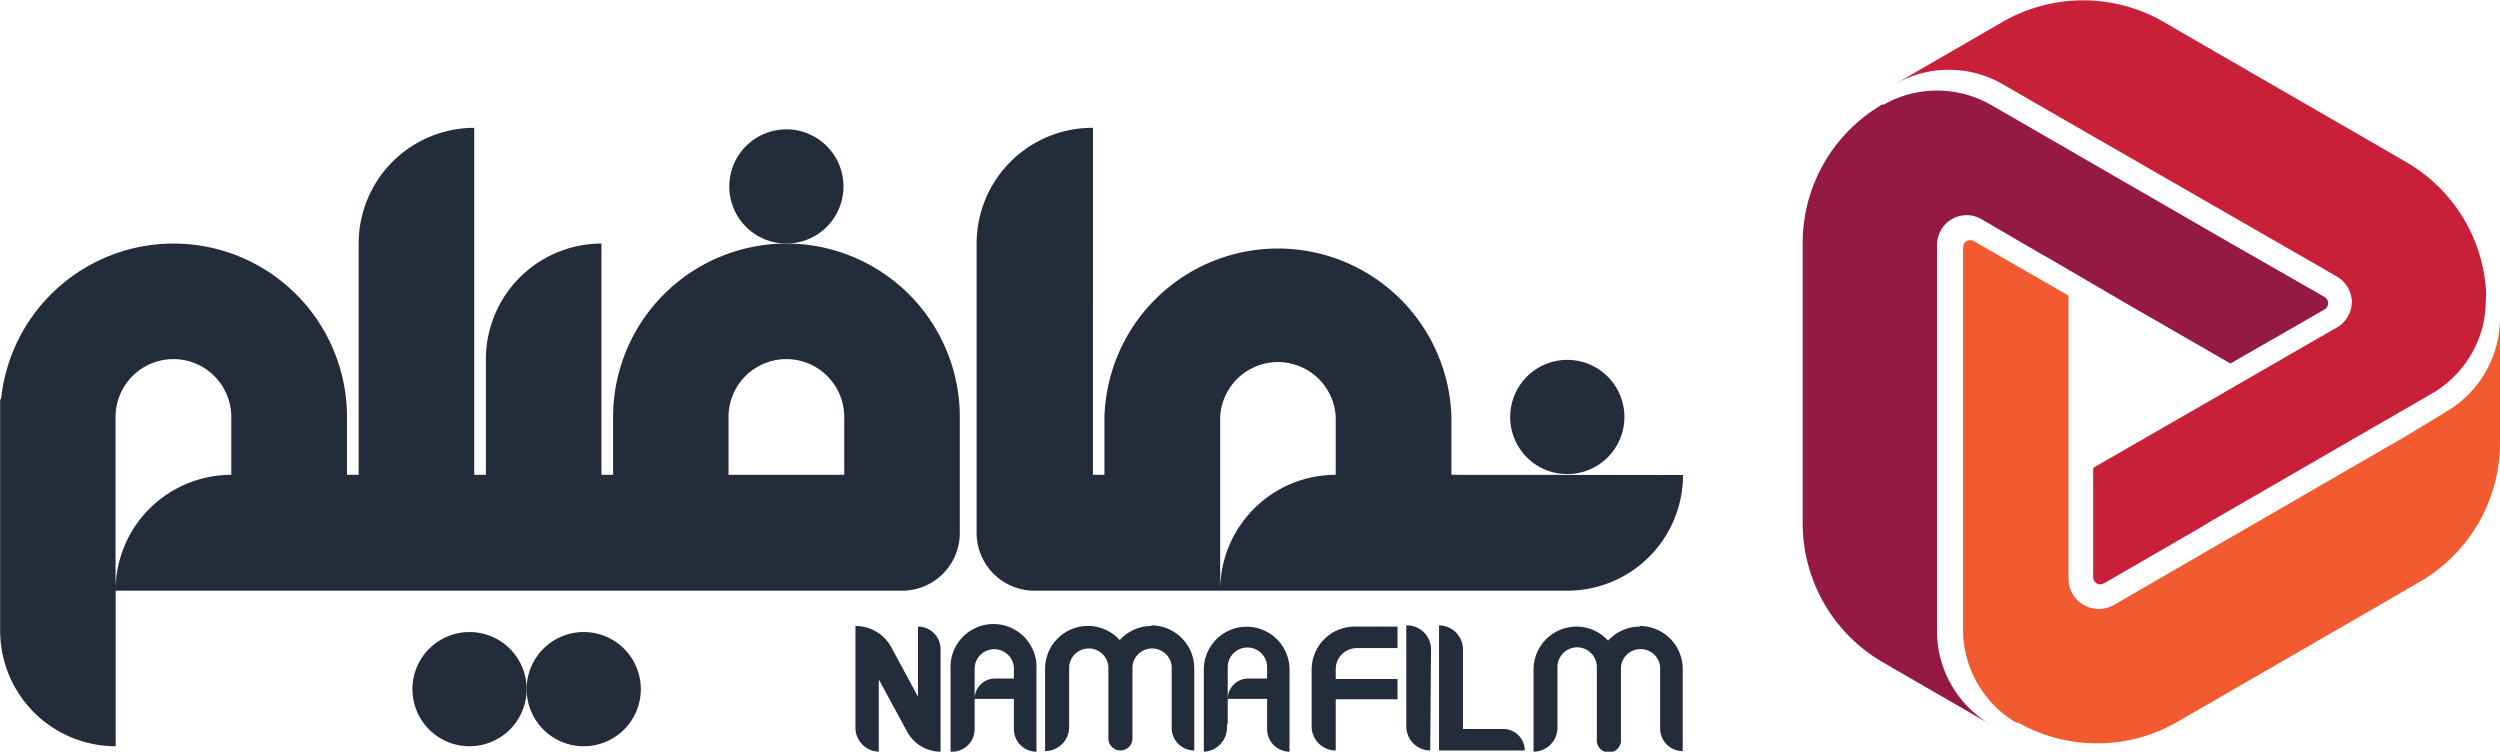
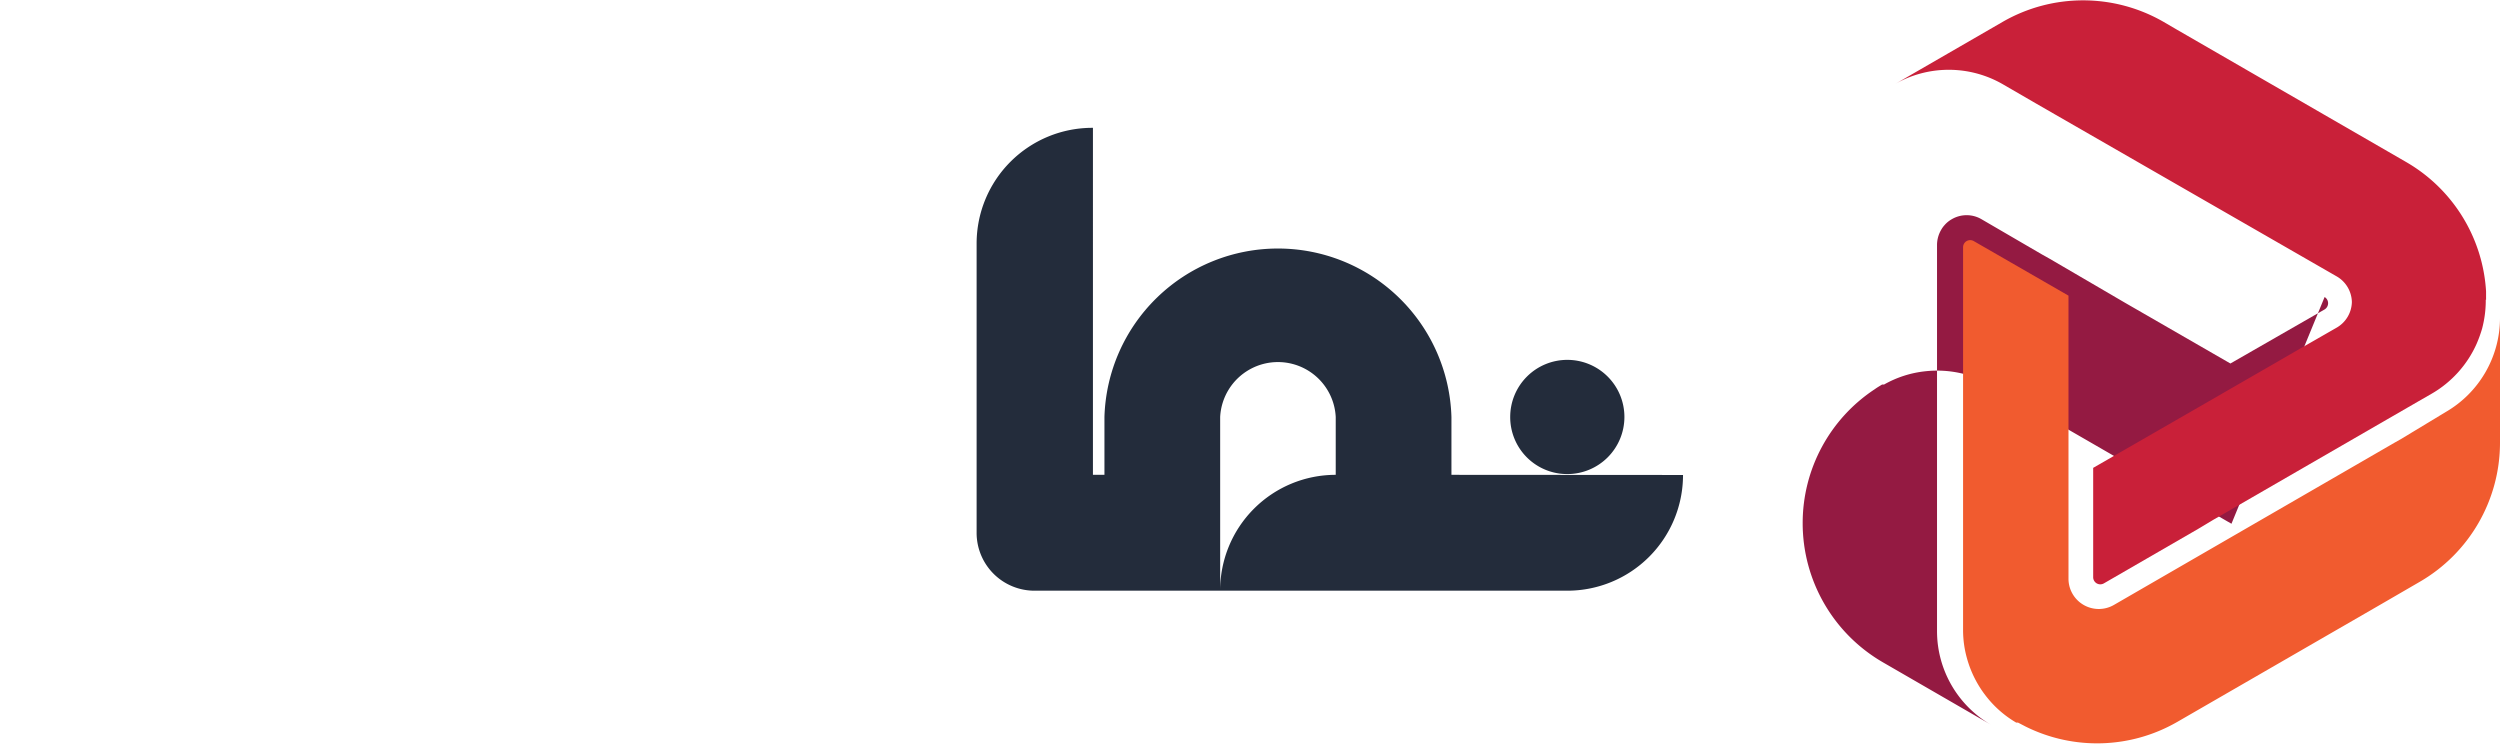
<svg xmlns="http://www.w3.org/2000/svg" id="Layer_1" data-name="Layer 1" viewBox="0 0 165.06 49.63">
  <defs>
    <style>.cls-1{fill:#232c3b;}.cls-2{fill:#941a42;}.cls-3{fill:#c92039;}.cls-4{fill:#f15b2f;}</style>
  </defs>
  <path class="cls-1" d="M109.35,103.35V99.53a11.46,11.46,0,0,0-22.91,0v3.82h-.76V80.44A7.64,7.64,0,0,0,78,88.08v19.09A3.82,3.82,0,0,0,81.86,111H117a7.64,7.64,0,0,0,7.64-7.64Zm-7.64,0A7.63,7.63,0,0,0,94.08,111V99.53a3.82,3.82,0,0,1,7.63,0Z" transform="translate(-13.52 -72)" />
-   <path class="cls-1" d="M65.44,88.08h0A11.45,11.45,0,0,0,54,99.53v3.82h-.77V88.08a7.64,7.64,0,0,0-7.63,7.64v7.63h-.77V80.44a7.64,7.64,0,0,0-7.63,7.64v15.27h-.77V99.53a11.45,11.45,0,0,0-22.84-1.17h-.06v15.27a7.63,7.63,0,0,0,7.63,7.64V111H73.08a3.81,3.81,0,0,0,3.81-3.82V99.53A11.45,11.45,0,0,0,65.44,88.08M28.79,103.35h0A7.64,7.64,0,0,0,21.15,111V99.53a3.82,3.82,0,0,1,7.64,0Zm40.47,0H61.62V99.53a3.82,3.82,0,0,1,7.64,0Z" transform="translate(-13.52 -72)" />
-   <path class="cls-1" d="M65.44,88.08a3.77,3.77,0,1,0-3.77-3.77,3.77,3.77,0,0,0,3.77,3.77" transform="translate(-13.52 -72)" />
-   <path class="cls-1" d="M52.06,113.73a3.77,3.77,0,1,0,3.77,3.77,3.77,3.77,0,0,0-3.77-3.77" transform="translate(-13.52 -72)" />
-   <path class="cls-1" d="M44.52,113.73a3.77,3.77,0,1,0,3.77,3.77,3.77,3.77,0,0,0-3.77-3.77" transform="translate(-13.52 -72)" />
  <path class="cls-1" d="M117,103.3a3.77,3.77,0,1,0-3.77-3.77A3.76,3.76,0,0,0,117,103.3" transform="translate(-13.52 -72)" />
-   <path class="cls-1" d="M71.54,121.63h0A1.59,1.59,0,0,1,70,120v-6.67a2.69,2.69,0,0,1,2.36,1.39L74.13,118v-4.63a1.49,1.49,0,0,1,1.49,1.49v6.77a2.52,2.52,0,0,1-2.2-1.31l-1.88-3.46Zm6.33-1.82v.33a1.49,1.49,0,0,1-1.49,1.49h-.1v-5.42a2.84,2.84,0,1,1,5.67,0v5.42a1.49,1.49,0,0,1-1.49-1.49v-2H77.87a1.34,1.34,0,0,1,1.34-1.34h1.25v-.75a1.3,1.3,0,0,0-2.59,0v3.73Zm16.66,0V120A1.59,1.59,0,0,1,93,121.63v-5.42a2.83,2.83,0,1,1,5.66,0v5.42a1.49,1.49,0,0,1-1.48-1.49v-2h-2.6a1.35,1.35,0,0,1,1.35-1.34h1.25v-.75a1.3,1.3,0,0,0-2.6,0v3.73Zm27.26-6.44h0a2.84,2.84,0,0,0-2.1.93,2.8,2.8,0,0,0-2.09-.93,2.84,2.84,0,0,0-2.83,2.84v5.42a1.59,1.59,0,0,0,1.58-1.59v-4a1.3,1.3,0,0,1,2.6,0v4.75a.8.8,0,1,0,1.59,0v-4.75a1.3,1.3,0,0,1,2.59,0v4.06a1.49,1.49,0,0,0,1.49,1.49v-5.42a2.84,2.84,0,0,0-2.83-2.84m-32.25,0h0a2.82,2.82,0,0,0-2.09.93,2.83,2.83,0,0,0-4.93,1.91v5.42A1.59,1.59,0,0,0,84.11,120v-4a1.3,1.3,0,0,1,2.59,0v4.75a.8.8,0,0,0,.8.8.79.79,0,0,0,.79-.8v-4.75a1.3,1.3,0,0,1,2.59,0v4.06a1.49,1.49,0,0,0,1.49,1.49v-5.42a2.84,2.84,0,0,0-2.83-2.84m12.17,8.26h0a1.59,1.59,0,0,1-1.59-1.59V116.2a2.84,2.84,0,0,1,2.84-2.83h2.83v1.42H103.1a1.39,1.39,0,0,0-1.39,1.39v.65h4.08v1.34h-4.08Zm6.24,0h0a1.59,1.59,0,0,1-1.58-1.59v-6.67A1.59,1.59,0,0,1,108,115Zm2.16-1.42h2.67a1.42,1.42,0,0,1,1.41,1.42h-5.66v-8.26a1.59,1.59,0,0,1,1.58,1.59Z" transform="translate(-13.52 -72)" />
-   <path class="cls-2" d="M167,92.43,160.78,96l-6.94-4-5-2.92-.5-.28-4-2.33a1.94,1.94,0,0,0-1.95,0,1.83,1.83,0,0,0-.48.39,1.72,1.72,0,0,0-.23.32,2,2,0,0,0-.27,1v25.49a7.15,7.15,0,0,0,3.56,6.18l-7.13-4.12a10.61,10.61,0,0,1-5.3-9.19V88.05a10.58,10.58,0,0,1,4.77-8.85c.15-.11.31-.2.47-.3l.06,0,.07,0a7,7,0,0,1,2.75-.88,7.15,7.15,0,0,1,4.32.91l.87.5,15,8.66L167,91.61a.48.48,0,0,1,0,.82" transform="translate(-13.52 -72)" />
+   <path class="cls-2" d="M167,92.43,160.78,96l-6.94-4-5-2.92-.5-.28-4-2.33a1.94,1.94,0,0,0-1.95,0,1.83,1.83,0,0,0-.48.39,1.72,1.72,0,0,0-.23.32,2,2,0,0,0-.27,1v25.49a7.15,7.15,0,0,0,3.56,6.18l-7.13-4.12a10.61,10.61,0,0,1-5.3-9.19a10.58,10.58,0,0,1,4.77-8.85c.15-.11.31-.2.47-.3l.06,0,.07,0a7,7,0,0,1,2.75-.88,7.15,7.15,0,0,1,4.32.91l.87.5,15,8.66L167,91.61a.48.48,0,0,1,0,.82" transform="translate(-13.52 -72)" />
  <path class="cls-3" d="M177.64,91.78v.15a7.32,7.32,0,0,1-.24,1.76,8.33,8.33,0,0,1-.36,1,7.18,7.18,0,0,1-3,3.32l-.87.5-13.52,7.81-1,.6-6.23,3.6a.47.47,0,0,1-.7-.41v-7.22l6.95-4,5.1-2.94,1.4-.81,2.63-1.51a2,2,0,0,0,1-1.69,2,2,0,0,0-1-1.69L149.21,79.56l-1.32-.76,0,0-2.14-1.24a7.15,7.15,0,0,0-7.13,0l7.13-4.12a10.64,10.64,0,0,1,10.61,0l.84.49,15.17,8.76a10.59,10.59,0,0,1,5.29,8.55c0,.19,0,.37,0,.56" transform="translate(-13.52 -72)" />
  <path class="cls-4" d="M178.58,93v8.23a10.62,10.62,0,0,1-5.31,9.19l-2.5,1.45-13.51,7.8a10.6,10.6,0,0,1-10,.3l-.5-.26-.06,0-.06,0a7,7,0,0,1-1.94-1.68,7.15,7.15,0,0,1-1.32-2.59,6.91,6.91,0,0,1-.25-1.87V88.33a.47.47,0,0,1,.71-.41l6.25,3.6v18.73a2,2,0,0,0,1,1.69,2,2,0,0,0,2,0l16-9.25,2.56-1.48.39-.22L175,99.2A7.18,7.18,0,0,0,178.58,93" transform="translate(-13.52 -72)" />
</svg>